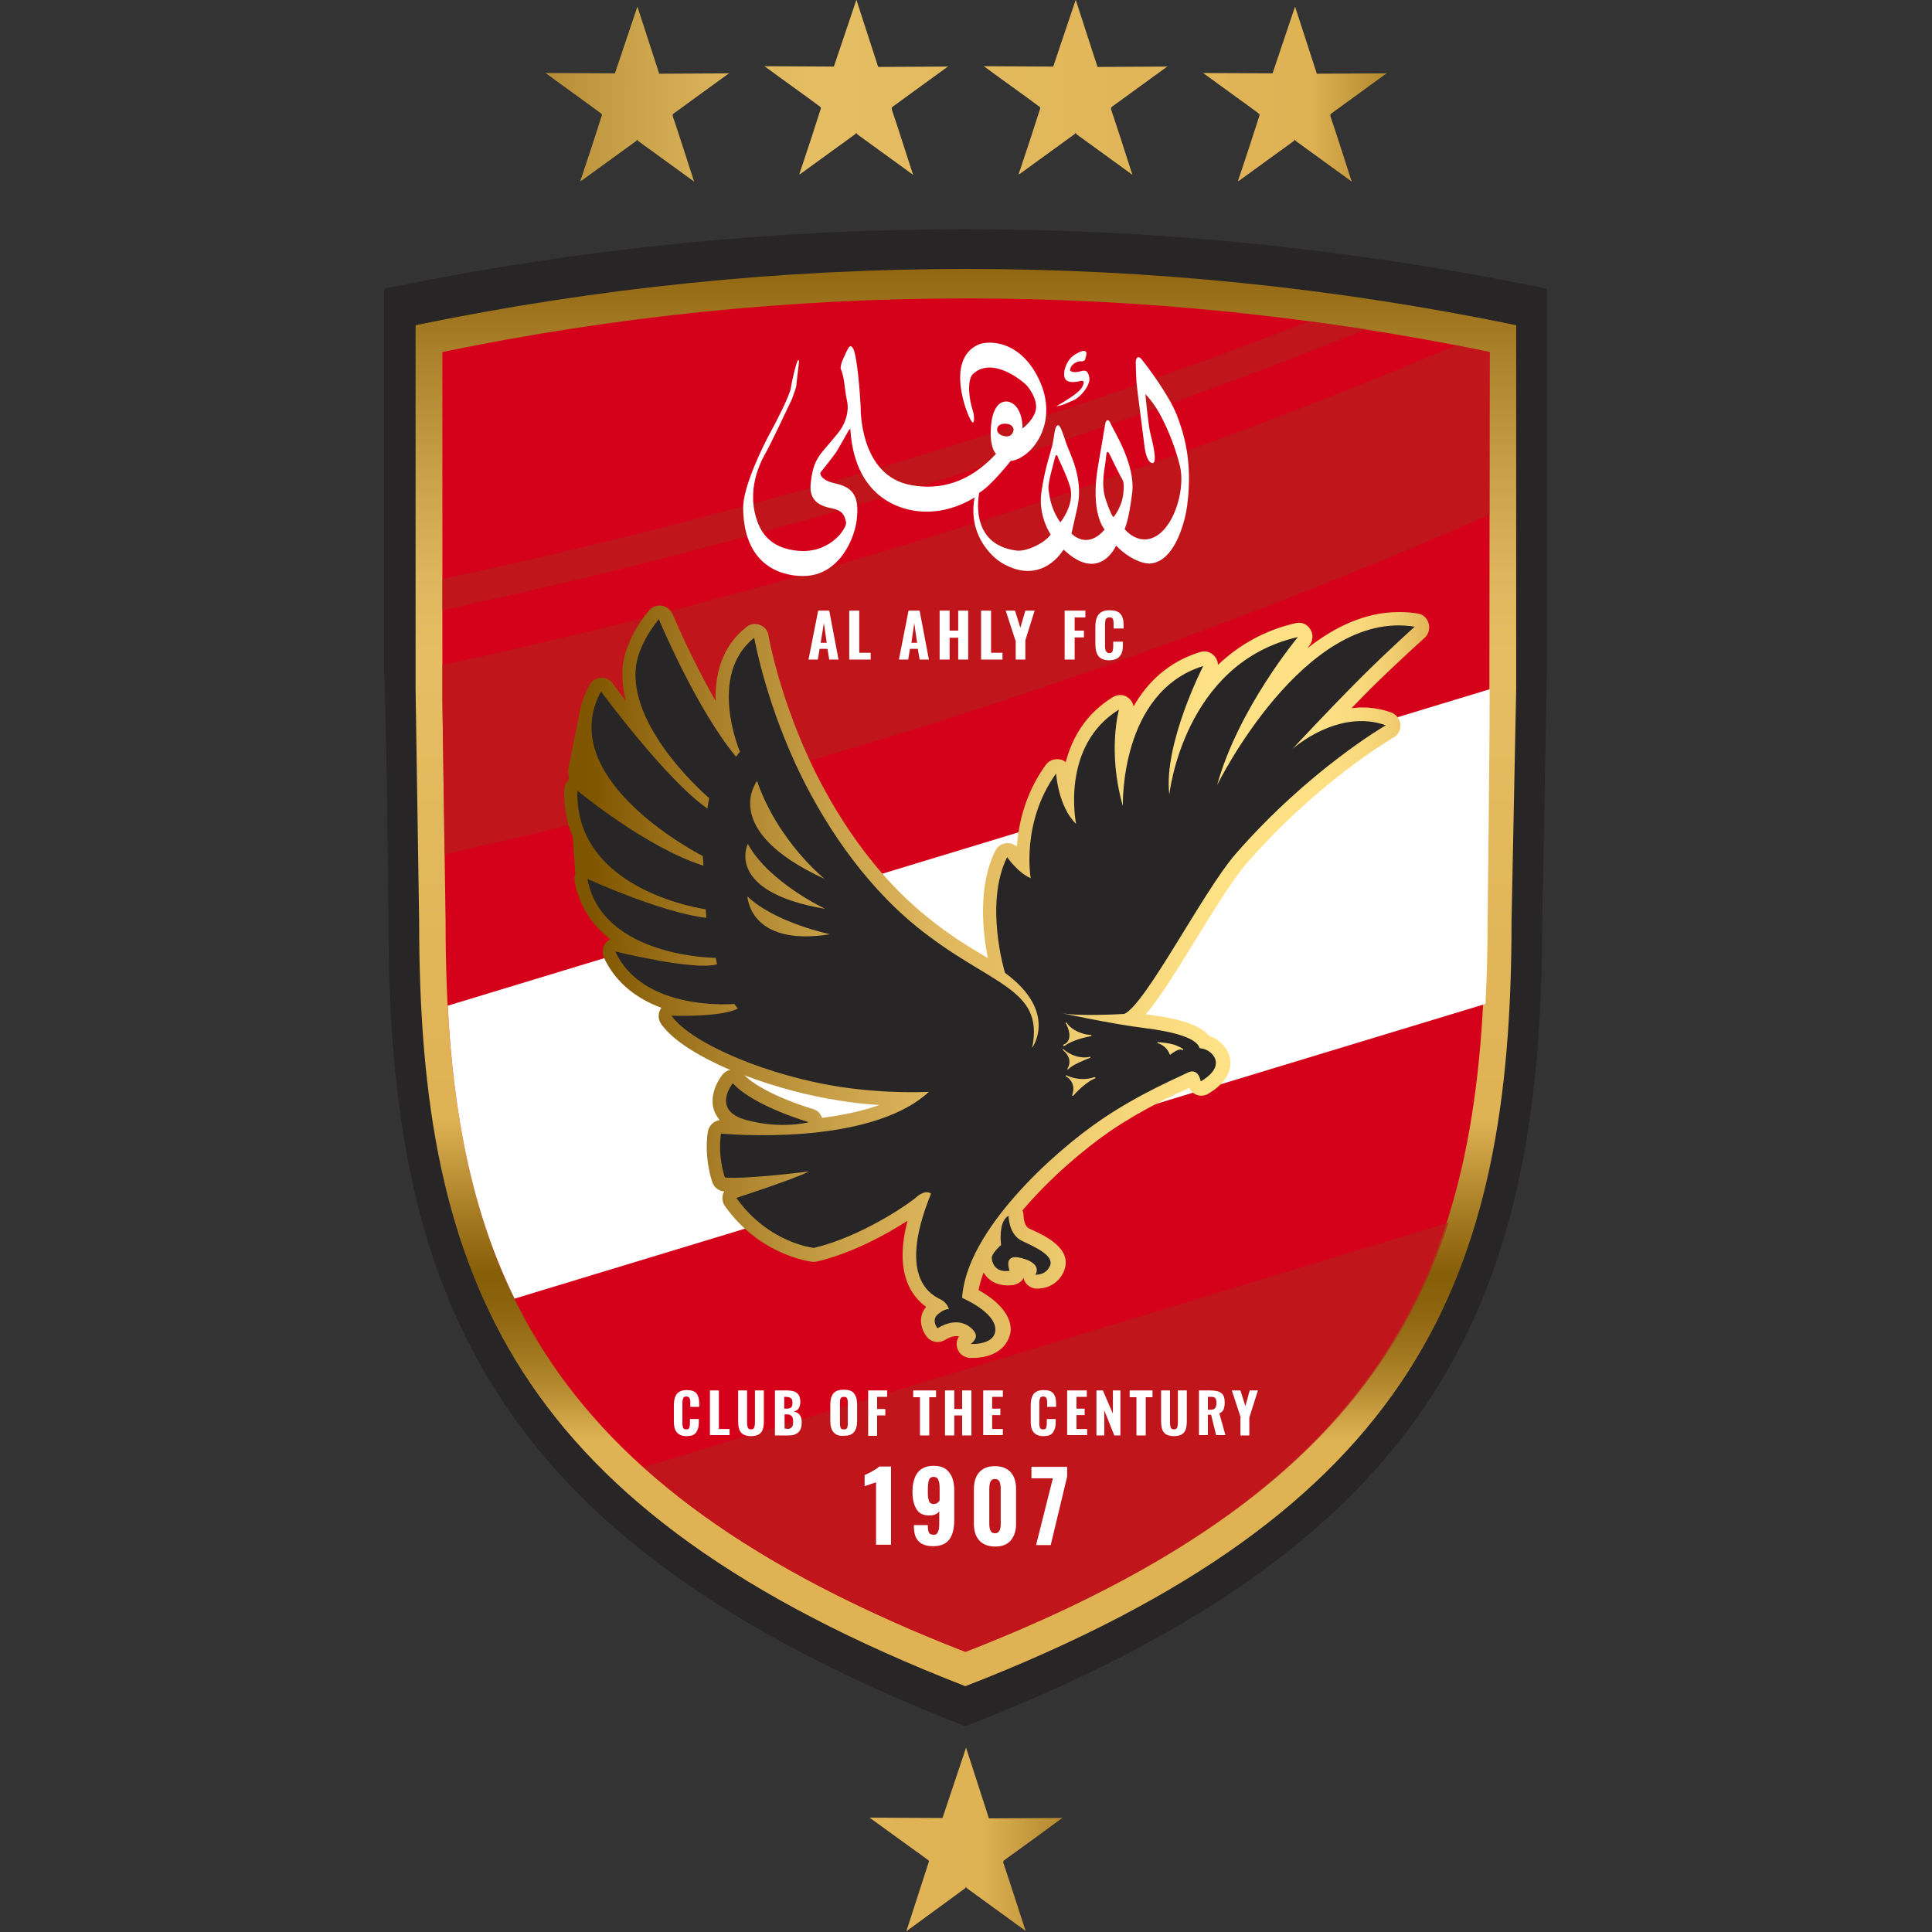
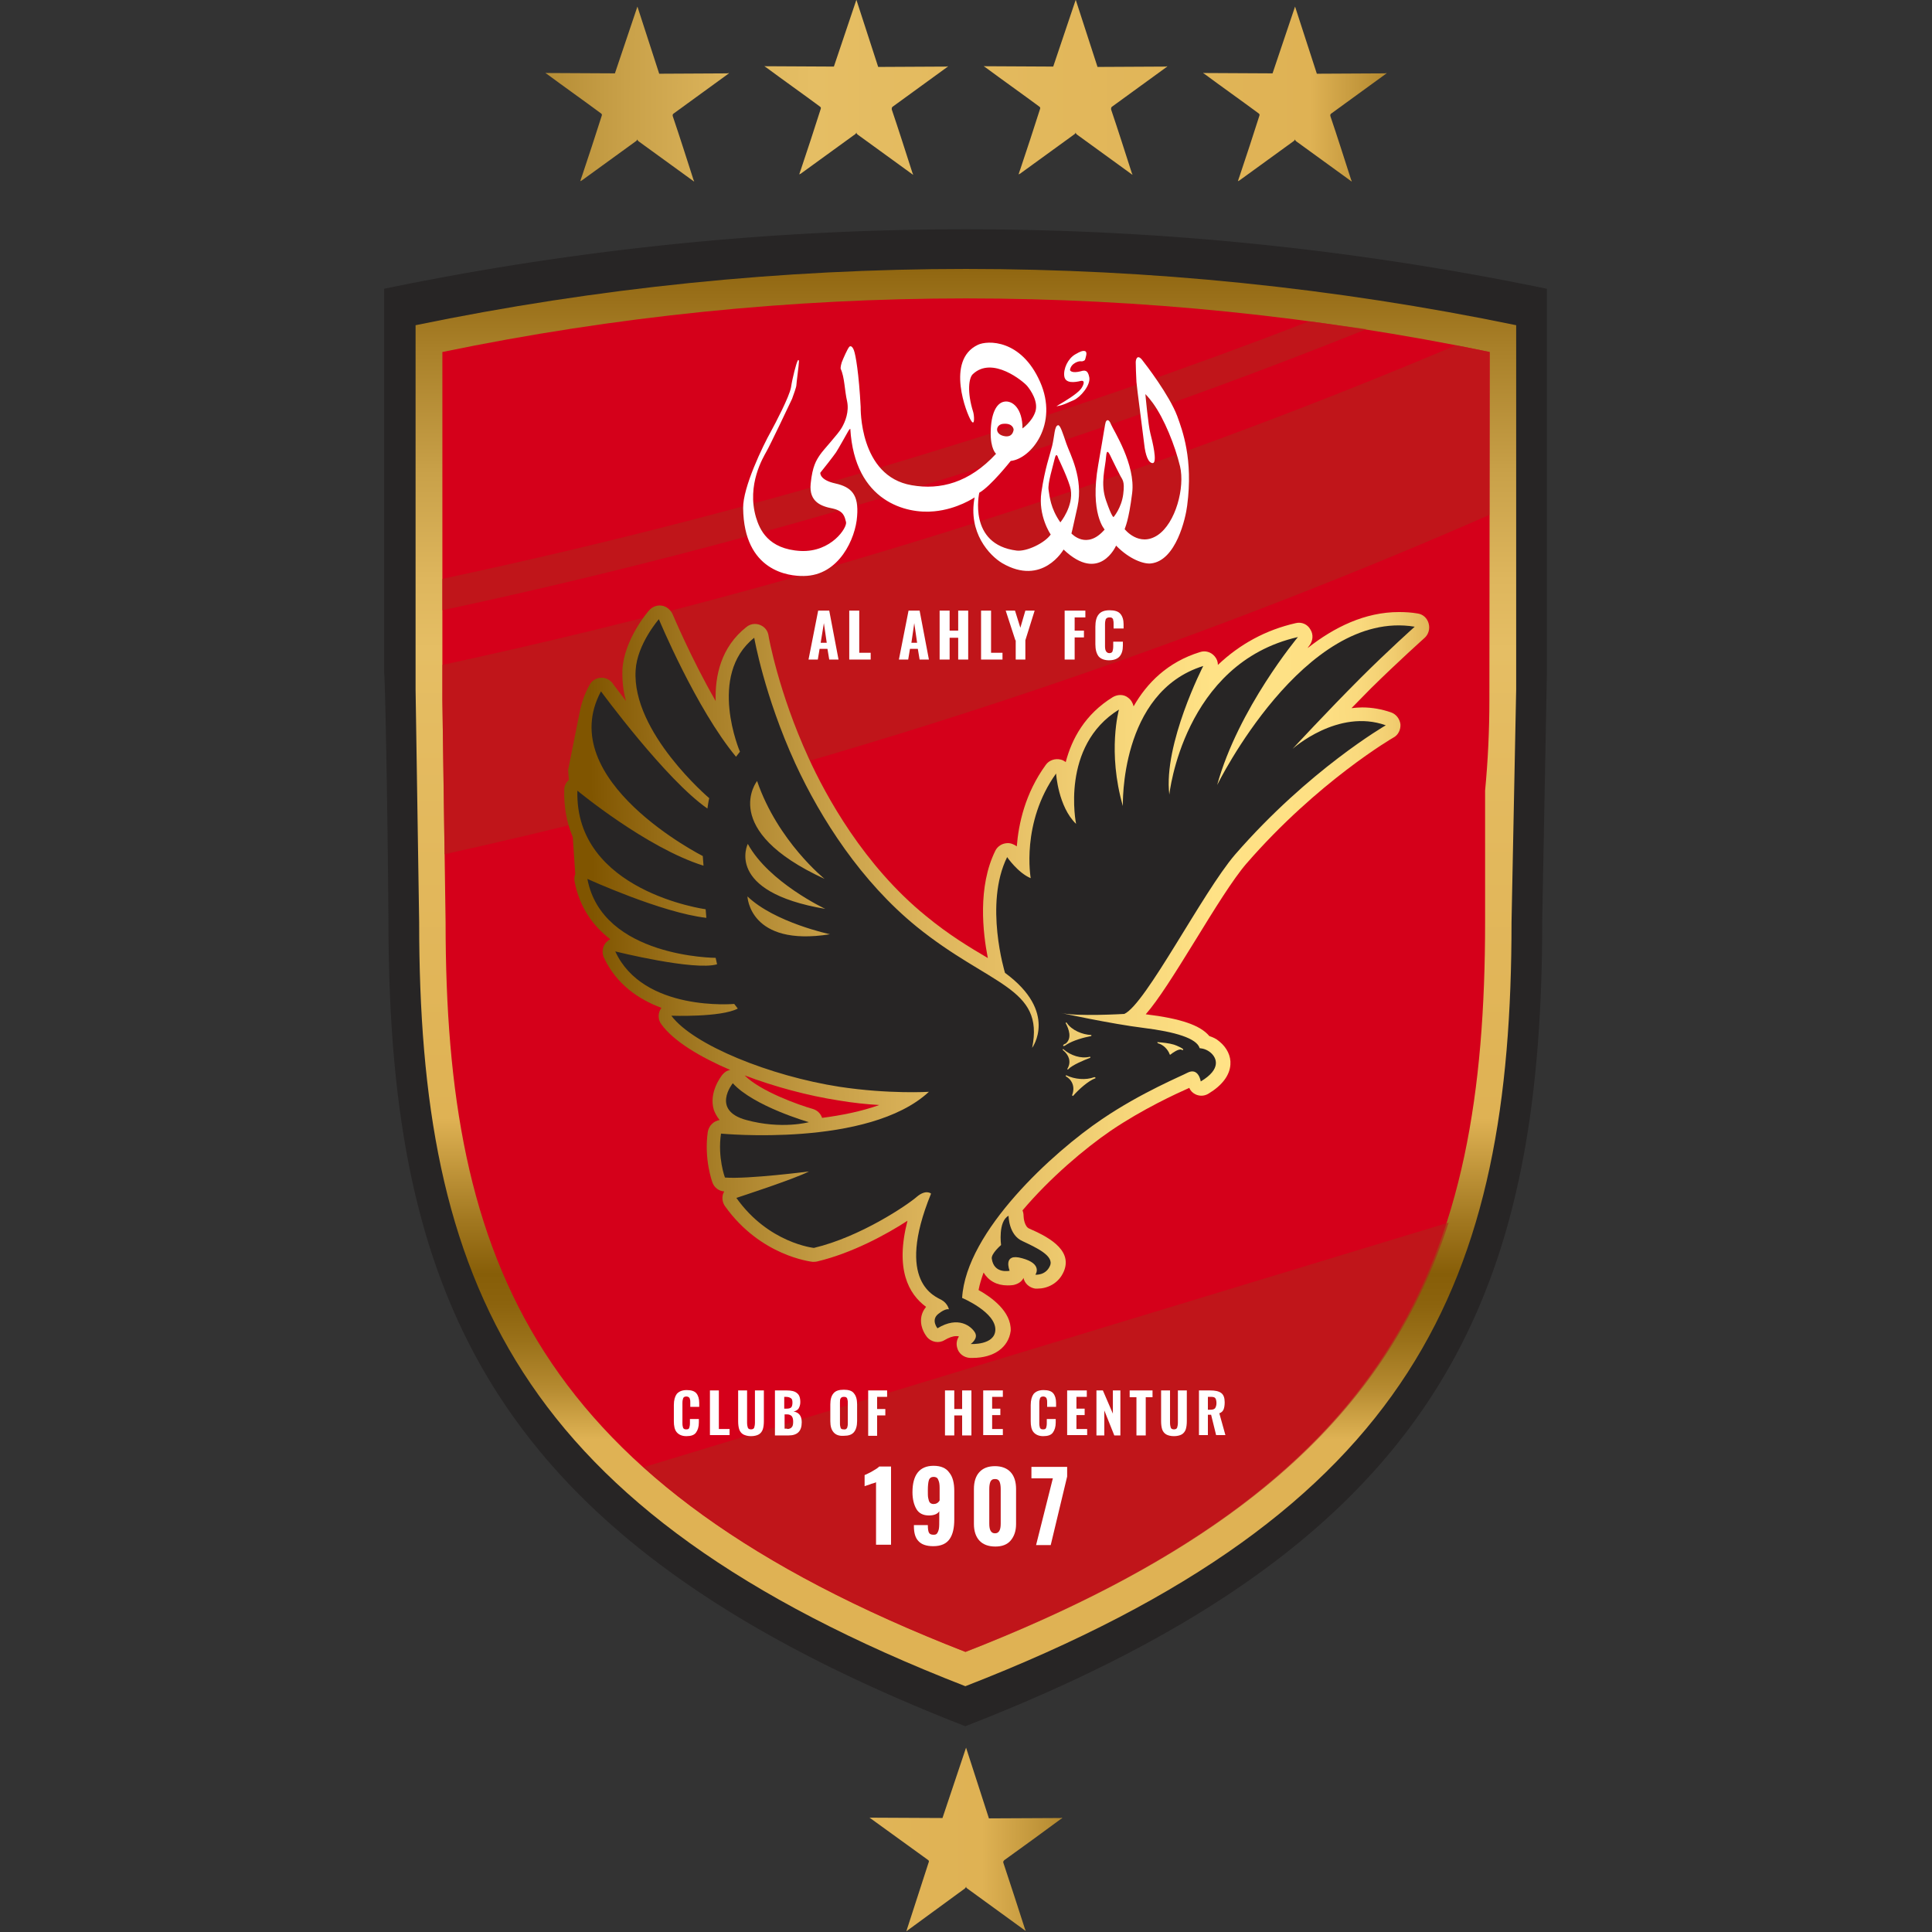
<svg xmlns="http://www.w3.org/2000/svg" xmlns:xlink="http://www.w3.org/1999/xlink" version="1.1" id="Layer_1" x="0" y="0" xml:space="preserve" width="768" height="768">
  <rect width="100%" height="100%" fill="#333333" stroke="none" />
  <style type="text/css" id="style1">.st3{fill:none}.st4{fill:#fff}.st5{opacity:.63;fill:#b4221a}</style>
  <g id="g152" transform="translate(-325.551 -326.688) scale(1.42)">
    <g id="g2">
      <g id="g1">
        <defs id="defs1">
          <path id="SVGID_1_" d="M353.1 426v-97.4c96.7-20 196.5-20 293.2 0V426c0 8.5-.6 62.2-.6 62.2 0 95.6-26 157.5-146.2 204.3C379.4 645.6 354 583.7 354 488.2z" />
        </defs>
        <clipPath id="SVGID_00000091725120762653978660000013435390279600454844_">
          <use xlink:href="#SVGID_1_" style="overflow:visible" id="use1" />
        </clipPath>
      </g>
    </g>
    <path d="M338 487.3c0 105.7 28.2 174.1 161.5 226C632.9 661.5 661 593 661 487.3l1.3-68.8V310.9a803.747 803.747 0 0 0-325.5 0v107.7c.2 0 .9 30.9 1.2 68.7z" id="path2" style="fill-rule:evenodd;clip-rule:evenodd;fill:#272525" />
    <linearGradient id="SVGID_00000096780696788255229000000018307738596750243202_" gradientUnits="userSpaceOnUse" x1="499.683" y1="223.68" x2="499.683" y2="692.067">
      <stop offset=".142" style="stop-color:#805500" id="stop2" />
      <stop offset=".22" style="stop-color:#a87f28" id="stop3" />
      <stop offset=".297" style="stop-color:#c9a149" id="stop4" />
      <stop offset=".36" style="stop-color:#deb65d" id="stop5" />
      <stop offset=".402" style="stop-color:#e5be64" id="stop6" />
      <stop offset=".454" style="stop-color:#e4bb60" id="stop7" />
      <stop offset=".682" style="stop-color:#dfb254" id="stop8" />
      <stop offset=".743" style="stop-color:#a27820" id="stop9" />
      <stop offset=".775" style="stop-color:#875e08" id="stop10" />
      <stop offset=".793" style="stop-color:#8c630d" id="stop11" />
      <stop offset=".816" style="stop-color:#9b721a" id="stop12" />
      <stop offset=".842" style="stop-color:#b4892f" id="stop13" />
      <stop offset=".868" style="stop-color:#d7ab4d" id="stop14" />
      <stop offset=".874" style="stop-color:#dfb254" id="stop15" />
      <stop offset="1" style="stop-color:#dfb254" id="stop16" />
    </linearGradient>
    <path style="clip-rule:evenodd;fill:url(#SVGID_00000096780696788255229000000018307738596750243202_);fill-rule:evenodd" d="M346.6 488.2c0 100.1 26.7 164.8 152.9 213.9C625.8 653 652.4 588.3 652.4 488.2l1.3-65.1v-102c-101.6-21-206.4-21-308.1 0v102z" id="path16" />
    <path d="M646.3 328.6c-96.7-20-196.5-20-293.2 0V426l.9 62.2c0 95.6 25.4 157.5 145.5 204.3C619.6 645.6 645 583.7 645 488.2v-36.8c.8-8.4 1.2-16.8 1.2-25.4z" id="path17" style="fill:#d5001a" />
    <g id="g25">
      <path class="st3" d="M611.8 322.3C544 349.4 456.1 379 353.1 401v15.2c116.5-25.1 213.6-59.7 283.8-89.5-8.4-1.6-16.7-3.1-25.1-4.4z" id="path18" />
      <path class="st3" d="M353.1 328.6v63.5c95-20.2 177.2-46.9 242.7-72.1-80.7-10.8-162.7-8-242.7 8.6z" id="path19" />
-       <path class="st3" d="M646.3 374.2c-69.6 30.6-170 68-292.5 95l.3 19c0 8.1.2 15.9.6 23.5L646.3 423z" id="path20" />
      <path class="st3" d="m645.1 511.1-271.8 82.5c8.4 17.2 20.1 32.8 36 47.2l225.4-68.5c6.2-18.6 9.3-38.9 10.4-61.2z" id="path21" />
-       <path class="st4" d="M645.7 488.2s.6-53.6.6-62.2v-3l-291.7 88.6c1.6 30.9 6.9 57.9 18.7 82l271.8-82.5c.4-7.4.6-15.1.6-22.9z" id="path22" />
      <path class="st5" d="m634.8 572.3-225.4 68.5c21.5 19.3 50.7 36.3 90.2 51.7 80.5-31.4 118.7-69.6 135.2-120.2z" id="path23" />
      <path class="st5" d="M646.3 328.6c-3.1-.6-6.2-1.3-9.4-1.9-70.2 29.7-167.3 64.4-283.8 89.5v9.8l.6 43.2c122.5-27.1 222.9-64.5 292.5-95v-45.6z" id="path24" />
      <path class="st5" d="M595.8 320c-65.5 25.3-147.7 51.9-242.7 72.1v8.8c103-22 190.9-51.5 258.7-78.7-5.4-.7-10.7-1.5-16-2.2z" id="path25" />
    </g>
    <g id="g36">
      <g id="g26">
        <path class="st4" d="M534.2 335.7c-.4-2.2-1.4-2-2.4-1.7-2.4.6-3-.1-3-.4.3-1.9 2.5-2.5 3-2.4.7.1 1.1-.3 1.1-.3s.1.1.4-1.2c.3-1.2-.2-1.4-.6-1.4-.4 0-.8 0-2.5 1-2 1.2-3.3 4-3 6.1.3 2.1 3 1.7 4.6 1.3 1.6-.3.5 1.7 0 2.3-1.1 1.4-4.8 3.6-5.5 4-.7.4-1.3.8-1.3.8 2-.3 3.3-1.1 4.8-1.7 1.9-.8 4.8-4.2 4.4-6.4zm9.5 32.7c-.5 3.9-2.7 6.4-2.7 6.4s-.4.3-2.1-4.6c-1.7-4.8-.2-9.2 0-12.3.2-2.5.8-1.1 1.7.8.7 1.5 1.7 3.4 2.1 4.2.7 1.5 1.5 1.6 1 5.5zm-17.6 7.9c-2.8-4-3-7.3-3.3-9.1-.3-1.8 1.2-6.5 1.7-8.7.5-2.2 1-.2 1-.2s3.1 6.4 3.5 8.8c.8 4.7-2.9 9.2-2.9 9.2zm-15.9-27.6c2.6-.2 2.9 1.5 2.8 1.8-.1.3-.3 1.9-2.3 1.7-3.2-.4-2.8-3.4-.5-3.5zm48.6-2.2c-2.2-5.8-8.7-14.3-9.9-15.8-1.3-1.5-1.7 0-1.7.8s.1 3.9.2 5.5c.1 1.5 1.9 14.9 2.2 17.6.3 2.7 1.1 5.2 2.4 5.1 1.3-.2-.1-6-.7-8.3-.6-2.2-1.4-11-1.4-11s.7.6 2.1 2.5c3.2 4.4 6.2 11.9 7.6 17.7 1.4 5.9-1.2 15.9-6.3 19.3-5.2 3.4-9.2-1.7-9.2-1.7.1-.5 1.1-2.1 2.1-10.1s-5.2-17.5-5.9-19.2c-.7-1.8-1.3-1.2-1.5-.7-.2.5-.4 2.3-2.1 12-2.4 13.6 1.8 18.1 1.8 18.1-5 5.8-9.2 1.2-9.3 1.1 0 0 .2-.6 1.7-7.5 1.7-8-2.1-14.7-3.1-17.6-1-2.9-1.7-5.2-2.3-5.2-1.1.1-1 3-1.7 5.8s-2 6.2-3 12.9 2.6 11.9 2.6 11.9c-1.7 2.4-6.7 4.8-9.5 4.5-13.8-1.7-10.5-16.2-10.5-16.2 3.2-1.8 8.8-8.9 8.8-8.9 5.7-.6 13.5-10.3 8.2-22.2-5.3-11.9-14.7-11.6-17.4-10.3-9.1 4.3-3.1 19.4-1.9 21.2 1.1 1.8.9-1.4.6-2.4-1.8-5.7-1.2-9.6-.1-10.6 5.5-5.2 14.2 2.1 15.2 3.3 1 1.2 3.2 4.4 2.3 7.2-.9 2.8-3.6 4.7-3.6 4.7 0-5.6-2.8-7.9-5.1-7.5-2.3.4-3.7 3.5-3.8 8.4-.1 4.9 1.5 6.2 1.5 6.2-7.5 8.1-15.6 10.2-23.6 8.8-14.8-2.5-14.3-21.9-14.3-21.9-.5-9.4-1.4-14.6-1.9-15.9-.5-1.3-1.1-1.3-1.4-.8-.4.5-1.5 2.9-2 4.2-.4 1.3-.3 1.8-.3 1.8 1.1 2.3 1.1 6.1 1.8 9.1.6 2.9-.5 5.7-1.5 7.4-1 1.8-5.1 6.1-6.1 7.6s-2.1 3.1-2.6 8.1c-.5 5.1 3 6.3 6.1 6.9 3.2.7 3.4 2.3 3.8 3.8.4 1.5-4.1 8.5-12.7 8.1-9.2-.5-11.5-6.1-12.5-9.4-2.7-9.2 2.1-16.9 2.9-18.4.9-1.5 6.7-13.7 7.2-14.8.4-1.1 1.2-3.3 1.2-3.8s.7-5.7.7-6.4c.1-.7-.2-.9-.4-.3-.3.5-1.4 4.6-1.8 7.3-.5 2.7-4.4 10.1-5.6 12.3-2.3 4.1-7.9 15.7-7.8 21.5.2 17.7 12.8 19.1 17 19 9.9-.1 14.5-10.6 14.9-16.7.5-6.1-1.6-8.2-6.1-9.2s-4.2-3-4.2-3c.6-.7 3.8-4.8 4.4-5.7.6-.9 3-5.2 3.4-5.9.4-.7.6-.7.6-.7 1.2 20.5 15.8 23.9 23.5 23.1 6.5-.6 11.3-3.9 11.3-3.9-1.9 9.9 4.2 16.3 7.7 18.4 11.3 6.6 17.2-3.8 17.2-3.8 10.1 9.6 14.7-1.1 14.7-1.1 3.8 3.9 7.8 5.2 9.7 5 7.1-.7 9.8-12.8 10.2-16.2 1.7-13-1.3-21-2.8-25.1z" id="path26" />
      </g>
      <g id="g35">
        <g id="g34">
          <path class="st4" d="M458.3 401h3.1l2.6 13.7h-2.6l-.5-3h-2.2l-.5 3h-2.6zm2.4 9-.8-5.5-.9 5.5z" id="path27" />
          <path class="st4" d="M467 401h2.8v11.8h3.2v1.9h-6z" id="path28" />
          <path class="st4" d="M483.6 401h3.1l2.6 13.7h-2.6l-.5-3H484l-.5 3h-2.6zm2.4 9-.8-5.5-.8 5.5z" id="path29" />
          <path class="st4" d="M492.3 401h2.8v5.6h2.4V401h2.8v13.7h-2.8v-6.1h-2.4v6.1h-2.8z" id="path30" />
          <path class="st4" d="M503.9 401h2.8v11.8h3.2v1.9h-6z" id="path31" />
          <path class="st4" d="m513.5 409.3-2.7-8.3h2.6l1.5 4.8 1.4-4.8h2.6l-2.6 8.3v5.4h-2.7v-5.4z" id="path32" />
          <path class="st4" d="M527.3 401h5.8v1.9h-3v3.7h2.6v1.9h-2.6v6.2h-2.8z" id="path33" />
          <path class="st4" d="M536.8 413.8c-.6-.8-.9-1.9-.9-3.4v-4.9c0-1.5.3-2.7.9-3.4.6-.8 1.6-1.2 3.1-1.2 1.4 0 2.4.3 3 1 .6.7.9 1.7.9 2.9v1.2H541v-1.3c0-.4 0-.7-.1-1 0-.2-.1-.5-.3-.6-.2-.2-.4-.2-.8-.2-.5 0-.8.2-1 .5-.1.3-.2.8-.2 1.4v6.2c0 .6.1 1.1.3 1.4.2.3.5.5.9.5.5 0 .8-.2.9-.5.1-.3.2-.8.2-1.4v-1.3h2.7v1.1c0 1.3-.3 2.3-.9 3-.6.7-1.6 1.1-3 1.1-1.3 0-2.3-.4-2.9-1.1z" id="path34" />
        </g>
      </g>
    </g>
    <g id="g52">
      <g id="g51">
        <path class="st4" d="M418.7 631c-.6-.7-.8-1.8-.8-3.1v-4.5c0-1.4.3-2.4.8-3.1.6-.7 1.5-1.1 2.8-1.1 1.3 0 2.2.3 2.7.9.5.6.8 1.5.8 2.7v1.1h-2.5v-1.2c0-.4 0-.7-.1-.9 0-.2-.1-.4-.3-.6-.2-.1-.4-.2-.7-.2-.5 0-.8.2-.9.5-.1.3-.2.7-.2 1.3v5.7c0 .6.1 1 .2 1.3.2.3.4.4.9.4.4 0 .7-.1.8-.4.1-.3.2-.7.2-1.3v-1.2h2.5v1c0 1.2-.3 2.1-.8 2.8-.5.7-1.4 1-2.7 1-1.2 0-2.1-.4-2.7-1.1z" id="path36" />
        <path class="st4" d="M428 619.3h2.5v10.8h3v1.7H428z" id="path37" />
        <path class="st4" d="M437.3 631.6c-.5-.3-.9-.8-1.1-1.4-.2-.6-.3-1.4-.3-2.3v-8.6h2.5v9c0 .6.1 1.1.2 1.4.1.3.4.5.9.5s.8-.2.9-.5c.1-.3.2-.8.2-1.4v-9h2.5v8.6c0 .9-.1 1.7-.3 2.3-.2.6-.6 1.1-1.1 1.4-.5.3-1.3.5-2.2.5-.9 0-1.6-.2-2.2-.5z" id="path38" />
        <path class="st4" d="M446.3 619.3h3.2c1.2 0 2.2.2 2.8.7.7.5 1 1.3 1 2.6 0 .7-.2 1.3-.5 1.8-.3.4-.8.7-1.4.8.7.1 1.3.4 1.7.9.4.5.6 1.2.6 2.1 0 2.5-1.2 3.7-3.7 3.7h-3.8v-12.6zm3.2 5.1c.6 0 1-.1 1.3-.4.2-.3.3-.7.3-1.3 0-.6-.1-1-.4-1.2-.3-.2-.7-.4-1.4-.4h-.5v3.3zm.1 5.7c.6 0 1.1-.2 1.3-.5.3-.3.4-.8.4-1.5s-.1-1.2-.4-1.6c-.3-.3-.7-.5-1.3-.5h-.7v4h.7z" id="path39" />
        <path class="st4" d="M462.6 631c-.6-.7-.9-1.7-.9-3.1v-4.7c0-1.4.3-2.4.9-3.1.6-.7 1.5-1 2.9-1 1.3 0 2.3.3 2.8 1 .6.7.9 1.7.9 3.1v4.7c0 1.3-.3 2.4-.9 3.1-.6.7-1.5 1-2.8 1-1.4.1-2.3-.3-2.9-1zm3.8-1.2c.1-.3.2-.7.2-1.2v-5.9c0-.5-.1-.9-.2-1.2-.2-.3-.4-.4-.9-.4-.4 0-.7.1-.9.4-.2.3-.2.7-.2 1.2v5.9c0 .5.1.9.2 1.2.1.3.4.4.9.4.4.1.7-.1.9-.4z" id="path40" />
        <path class="st4" d="M472.3 619.3h5.3v1.8h-2.8v3.4h2.3v1.8h-2.3v5.7h-2.5z" id="path41" />
-         <path class="st4" d="M486.8 621.2h-1.9v-1.9h6.4v1.9h-1.9v10.7h-2.6z" id="path42" />
        <path class="st4" d="M493.8 619.3h2.6v5.2h2.2v-5.2h2.6v12.6h-2.6v-5.6h-2.2v5.6h-2.6z" id="path43" />
        <path class="st4" d="M504.5 619.3h5.5v1.8h-3v3.3h2.3v1.8H507v3.9h3v1.7h-5.5z" id="path44" />
        <path class="st4" d="M518.6 631c-.6-.7-.8-1.8-.8-3.1v-4.5c0-1.4.3-2.4.8-3.1.6-.7 1.5-1.1 2.8-1.1 1.3 0 2.2.3 2.7.9.5.6.8 1.5.8 2.7v1.1h-2.5v-1.2c0-.4 0-.7-.1-.9 0-.2-.1-.4-.3-.6-.2-.1-.4-.2-.7-.2-.5 0-.8.2-.9.5-.1.3-.2.7-.2 1.3v5.7c0 .6.1 1 .2 1.3.2.3.4.4.9.4.4 0 .7-.1.8-.4.1-.3.2-.7.2-1.3v-1.2h2.5v1c0 1.2-.3 2.1-.8 2.8-.5.7-1.4 1-2.7 1-1.2 0-2.1-.4-2.7-1.1z" id="path45" />
        <path class="st4" d="M528 619.3h5.5v1.8h-2.9v3.3h2.3v1.8h-2.3v3.9h3v1.7H528z" id="path46" />
        <path class="st4" d="M536.2 619.3h1.8l2.8 6.5v-6.5h2.1v12.6h-1.7l-2.8-7v7h-2.2z" id="path47" />
        <path class="st4" d="M547.4 621.2h-1.9v-1.9h6.4v1.9H550v10.7h-2.6z" id="path48" />
        <path class="st4" d="M555.7 631.6c-.5-.3-.9-.8-1.1-1.4-.2-.6-.3-1.4-.3-2.3v-8.6h2.5v9c0 .6.1 1.1.2 1.4.1.3.4.5.9.5s.8-.2.9-.5c.1-.3.2-.8.2-1.4v-9h2.5v8.6c0 .9-.1 1.7-.3 2.3-.2.6-.6 1.1-1.1 1.4-.5.3-1.3.5-2.2.5-.9 0-1.7-.2-2.2-.5z" id="path49" />
        <path class="st4" d="M564.7 619.3h3.3c1.4 0 2.4.2 3.1.7.7.5 1 1.4 1 2.6 0 .8-.1 1.5-.3 2-.2.5-.6.9-1.2 1.1l1.7 6.1h-2.6l-1.4-5.7h-.9v5.7h-2.5v-12.5zm3.4 5.4c.6 0 1-.1 1.3-.4.2-.3.4-.8.4-1.4 0-.6-.1-1.1-.3-1.4-.2-.3-.6-.4-1.2-.4h-.9v3.6z" id="path50" />
-         <path class="st4" d="m576.6 626.9-2.5-7.6h2.4l1.4 4.4 1.2-4.4h2.3l-2.4 7.6v5h-2.5v-5z" id="path51" />
      </g>
    </g>
    <g id="g56">
      <g id="g55">
        <path class="st4" d="M474.5 645c-.2.1-.4.2-.8.3-.4.1-.7.2-.9.3-.8.3-1.3.4-1.5.5V643c.6-.3 1.4-.6 2.2-1.1.9-.5 1.5-.9 1.9-1.3h3.3v21.9h-4.2z" id="path52" />
        <path class="st4" d="M486.4 661.5c-.9-.9-1.3-2.3-1.3-4.2v-.3h3.9c0 1 .1 1.7.3 2.1.2.4.6.6 1.3.6.5 0 .8-.1 1-.4.2-.3.4-.7.5-1.3.1-.6.1-1.5.1-2.7v-2.2c-.2.4-.6.7-1.1.9-.5.2-1.1.3-1.8.3-1.6 0-2.8-.6-3.5-1.8-.7-1.2-1.1-2.8-1.1-4.7 0-4.9 2-7.4 5.9-7.4 2 0 3.5.6 4.4 1.9 1 1.2 1.4 3 1.4 5.1v8c0 2.4-.4 4.2-1.3 5.5-.9 1.3-2.4 2-4.6 2-1.9 0-3.3-.5-4.1-1.4zm5.9-11.4v-3.5c0-1-.1-1.7-.4-2.3-.2-.6-.7-.8-1.3-.8-.6 0-1.1.3-1.3.9-.2.6-.3 1.6-.3 2.9 0 .9 0 1.7.1 2.1.1.5.2.9.4 1.2.2.3.6.5 1.1.5.7 0 1.3-.3 1.7-1z" id="path53" />
        <path class="st4" d="M503.4 661.3c-1-1.1-1.5-2.7-1.5-4.6v-9.8c0-2 .5-3.6 1.5-4.7s2.4-1.7 4.4-1.7c1.9 0 3.4.6 4.4 1.7 1 1.1 1.5 2.7 1.5 4.7v9.8c0 1.9-.5 3.4-1.5 4.6-1 1.2-2.5 1.7-4.3 1.7-2 0-3.5-.6-4.5-1.7zm6-4.7v-9.7c0-.8-.1-1.5-.3-2-.2-.5-.6-.8-1.3-.8-.7 0-1.1.3-1.3.8-.2.5-.3 1.2-.3 2v9.7c0 1.8.5 2.7 1.6 2.7s1.6-.9 1.6-2.7z" id="path54" />
        <path class="st4" d="M524 643.9h-6v-3.2h10v2.7l-4.6 19.2h-4.1z" id="path55" />
      </g>
    </g>
    <g id="g76">
      <linearGradient id="SVGID_00000006686363228807616580000015817884527271351455_" gradientUnits="userSpaceOnUse" x1="333.34" y1="506.59" x2="770.551" y2="500.388">
        <stop offset=".142" style="stop-color:#805500" id="stop56" />
        <stop offset=".22" style="stop-color:#a87f28" id="stop57" />
        <stop offset=".297" style="stop-color:#c9a149" id="stop58" />
        <stop offset=".36" style="stop-color:#deb65d" id="stop59" />
        <stop offset=".402" style="stop-color:#e5be64" id="stop60" />
        <stop offset=".482" style="stop-color:#f6d67a" id="stop61" />
        <stop offset=".541" style="stop-color:#ffe286" id="stop62" />
        <stop offset=".608" style="stop-color:#fee084" id="stop63" />
        <stop offset=".636" style="stop-color:#f9d97d" id="stop64" />
        <stop offset=".657" style="stop-color:#f1cd70" id="stop65" />
        <stop offset=".674" style="stop-color:#e6bc5f" id="stop66" />
        <stop offset=".682" style="stop-color:#dfb254" id="stop67" />
        <stop offset=".743" style="stop-color:#a27820" id="stop68" />
        <stop offset=".775" style="stop-color:#875e08" id="stop69" />
        <stop offset=".793" style="stop-color:#8c630d" id="stop70" />
        <stop offset=".816" style="stop-color:#9b721a" id="stop71" />
        <stop offset=".842" style="stop-color:#b4892f" id="stop72" />
        <stop offset=".868" style="stop-color:#d7ab4d" id="stop73" />
        <stop offset=".874" style="stop-color:#dfb254" id="stop74" />
        <stop offset="1" style="stop-color:#dfb254" id="stop75" />
      </linearGradient>
      <path style="fill:url(#SVGID_00000006686363228807616580000015817884527271351455_)" d="M437.7 531.1c4.5 4.5 15.2 8.3 19.1 9.4 1.3.4 2.2 1.3 2.6 2.5 5.4-.7 11-1.8 16-3.6-3.5-.2-7.4-.6-11.5-1.3-8.4-1.3-17.8-3.8-26.2-7m63.8 79.1h-.7c-1.7-.1-3.2-1.2-3.6-2.9-.3-1.1-.1-2.2.5-3.1-.2-.1-.5-.1-.8-.1-.9 0-2 .4-3.2 1.1-1.6 1-3.7.6-4.9-.8-.3-.4-1.9-2.4-1.7-5.1.1-1.3.6-2.4 1.4-3.4-4.9-3.6-8.7-10.5-5.2-24.1-6 3.9-15.6 9.1-25.3 11.4-.4.1-.9.1-1.3.1-.6-.1-14.6-1.7-24.5-15.6-.7-1-.9-2.3-.5-3.5l.3-.6c-1.5-.1-2.8-1.1-3.3-2.5-.1-.3-2.4-6.6-1.3-14.2.3-1.7 1.6-3 3.3-3.3-.8-1-1.3-2-1.6-2.8-1.5-4.9 2-9.4 2.4-9.9.6-.7 1.3-1.2 2.2-1.3-8.6-3.7-15.9-8.1-19.3-12.8-.9-1.2-1-2.8-.3-4.1.1-.2.2-.3.3-.5-6.4-2.4-12.6-6.6-16.1-14.1-.6-1.4-.4-2.9.5-4.1.4-.4.8-.8 1.3-1-4.8-3.7-8.6-8.9-10-16.2-.1-.7-.1-1.4.2-2l-.7-10.4c-1.7-4-2.5-8.5-2.4-13.2 0-1.1.5-2.1 1.3-2.8l-.2-2.8 3.2-16c.5-2.7 1.4-5.3 2.8-7.8.6-1.2 1.8-1.9 3.1-2 1.3-.1 2.6.5 3.4 1.6 0 .1 1.5 2 3.7 4.9-.8-2.9-1.1-5.8-1-8.8.5-8.5 7.2-16.3 7.5-16.6.9-1 2.2-1.5 3.5-1.3 1.3.2 2.4 1.1 3 2.3.1.2 5.3 12.6 12.1 24.4-.2-7.1 1.5-15.1 8.6-20.7 1.1-.9 2.5-1.1 3.8-.6 1.3.5 2.2 1.6 2.4 3 0 .2 2.8 15.9 11.2 34.2 4.8 10.5 15.4 30.1 32.9 44.3 6.3 5.2 12.1 8.7 17.2 11.7l.1.1c-1.4-7.1-2.9-20 2.1-30.1.6-1.2 1.8-2 3.2-2.1 1-.1 2 .3 2.8.9.5-6.3 2.3-14.8 8.1-22.8.9-1.3 2.6-1.9 4.2-1.5.5.1 1 .4 1.4.7 1.7-6.5 5.4-13.4 13.2-18.2 1.4-.8 3.1-.8 4.3.2.8.6 1.3 1.5 1.5 2.4 3.7-6.5 9.5-12.4 18.6-15.2 1.5-.5 3.1 0 4.1 1.2.6.7.9 1.5.9 2.4 6.1-5.8 13.4-9.8 21.8-11.7 1.6-.4 3.3.3 4.1 1.8.9 1.4.7 3.2-.3 4.5 0 0-.2.2-.5.7 7.5-5.9 16.1-10.1 25.6-10.1 1.7 0 3.5.1 5.2.4 1.5.2 2.7 1.3 3.1 2.8.4 1.4 0 3-1.1 4-.1.1-7.5 6.7-15.1 14.2-1.8 1.8-3.6 3.7-5.4 5.5 1-.1 2-.2 3-.2 2.8 0 5.5.5 8.1 1.4 1.4.5 2.4 1.8 2.6 3.3.1 1.5-.6 3-1.9 3.7-.2.1-21.2 12.3-41.2 35.3-3.8 4.4-9.1 13-14.2 21.3-6.1 9.9-10.5 16.9-14 20.9 9.9 1.2 15.3 3.1 17.8 6.1.9.3 1.9.7 2.8 1.5 2.1 1.7 3.3 4.1 3.1 6.5-.2 3-2.3 5.8-6.1 8.1-1.1.7-2.5.8-3.7.2-.8-.4-1.4-1-1.7-1.8-3.6 1.6-13 5.9-22 12-7.3 5-17 13.2-24.7 22.3.2.5.3 1 .3 1.6 0 .6.3 3 1.6 3.5 4.3 1.9 12.3 5.6 9.7 11.9-1.5 3.6-4.8 4.9-7.4 4.9h-.6c-1.4-.2-2.6-1.1-3.1-2.3-.1-.2-.2-.5-.2-.7-.5 1-1.4 1.6-2.5 1.9-.2.1-1 .2-2 .2-3 0-5.3-1.3-6.7-3.6-.6 1.7-1.1 3.3-1.4 4.9 3.6 2 9.2 6 9 11.4-.6 4.6-4.6 7.6-10.7 7.6z" id="path75" />
      <path d="M511.9 585.8s-2.1-5.1 3.5-3.5c5.9 1.6 3.7 4.6 3.7 4.6s2.9.3 4.1-2.5c1.2-2.8-3.9-5.1-7.7-6.9-3.9-1.7-3.9-7.1-3.9-7.1-3 1.6-2.1 8.2-2.1 8.2s-2.8 2.4-2.6 3.8c.6 4.4 5 3.4 5 3.4m-50.3-94.2c-22.6 3.6-23.1-10.6-23.1-10.6 7.6 7.3 23.1 10.6 23.1 10.6zm-1.3-7.1c-28.4-4.8-21.7-18.2-21.7-18.2 5.9 10.8 21.7 18.2 21.7 18.2zm-.2-8.4c-29.8-13.7-18.9-27.4-18.9-27.4 5.8 16.9 18.9 27.4 18.9 27.4zM570 449.8c5.9-21.4 22.6-41.4 22.6-41.4-32.1 7.3-36 44.1-36 44.1-1.7-14.2 9.5-36 9.5-36-23.5 7.3-22.5 39.2-22.5 39.2-4.4-15.2-1.1-27-1.1-27-16.5 10.2-12 32-12 32-5-4.8-5.6-14.1-5.6-14.1-9.9 13.8-7.1 29.3-7.1 29.3-3.6-1.5-6.6-5.9-6.6-5.9-6.5 13.1-.6 32.4-.6 32.4 15 11 7.6 21 7.6 21 3.5-17-11.8-17.3-32.3-33.9-15.5-12.6-26.8-30.1-34-45.7-8.7-19-11.5-35.2-11.5-35.2-13.2 10.5-4 31.9-4 31.9l-1.1 1.4c-11.2-13.5-21.6-38.5-21.6-38.5s-6.1 7-6.5 14.3c-1.1 17.4 20.6 35.8 20.6 35.8-.2.7-.5 2.9-.5 2.9-11.6-8-29.8-32.8-29.8-32.8-13.4 24.9 28.5 46.1 28.5 46.1l.2 2.7c-16-5-35.3-21-35.3-21-.8 28.2 35.9 33.2 35.9 33.2l.2 2.4c-12.5-1.4-33.3-10.9-33.3-10.9 4.1 22 35.9 22.1 35.9 22.1l.4 1.8c-6.4 1.9-28.5-3.6-28.5-3.6 7.8 17 33.3 14.7 33.3 14.7l1 1.3c-4.7 2.5-18.6 2-18.6 2 6.1 8.2 27.7 16.9 47.1 19.9 13.9 2.1 25 1.4 25 1.4-16.9 15.7-58.2 11.7-58.2 11.7-1 6.7 1.1 12.3 1.1 12.3 6.4.5 23.5-1.7 23.5-1.7-3.7 2-20.3 7.4-20.3 7.4 9 12.7 21.7 14 21.7 14 13.1-3.1 26.3-12.1 28.8-14.3 2.6-2.2 4-.9 4-.9-10.2 25 1.3 28.8 3 29.8s2 2.6 2 2.6-.9-.4-3 1.3c-2.1 1.7-.2 4-.2 4 5.9-3.6 9.5-.5 10.5 1.2s-1.2 3.2-1.2 3.2 6.7.4 6.9-3.9c.2-5-9.3-9-9.3-9 1.1-18.7 25.6-40.9 39.1-50 11-7.5 22.7-12.3 23.9-13 3.2-1.7 3.8 2.4 3.8 2.4 5.9-3.5 4.5-6.7 2.6-8.2-1.4-1.1-2.9-1.1-2.9-1.1-.8-2.8-6.9-4.6-15.8-5.7-8.9-1.1-23.2-4.2-23.2-4.2 4.5 1.1 17.9.3 17.9.3 6-2.7 21.9-34 31-44.6 20.7-23.8 42.2-36.2 42.2-36.2-13.4-4.8-26.1 6.6-26.1 6.6s9.7-10.5 19-19.8c7.7-7.7 15.2-14.4 15.2-14.4-31-5.1-55.3 44.3-55.3 44.3zm-16.7 72c1.4.1 3.3.3 4.6.7.3.1.5.2.8.3.2.1 1.9.8 1.8 1.1-.1.2-.4.1-.5 0-.8-.3-2.5.9-3.1 1.4h-.1c-.1 0-.1-.1-.1-.1-.5-1.4-1.8-2.7-3.3-3.1-.1 0-.1-.1-.1-.2-.1 0-.1-.1 0-.1zm-17.4 10.1c-2.1.8-4.7 3.2-6.2 4.9-.1.1-.1.1-.2 0-.1 0-.1-.1-.1-.2.5-1.3.5-2.7-.3-3.9-.3-.5-.9-1-1.4-1.3-.1 0-.1-.1-.1-.2s.1-.1.2-.1c2.3 1.1 5.4 1.4 7.8.5.1 0 .2 0 .2.1.3.1.2.2.1.2zm-8.1-9.4c-.2.2-.5.3-.7.4-.1 0-.2 0-.2-.1v-.2c.2-.2.4-.3.7-.4 1.8-1.5.9-4 0-5.7 0-.1 0-.2.1-.2s.2 0 .2.1c1.4 2.1 4.4 3.3 6.8 3.4.1 0 .1.1.1.1 0 .1 0 .1-.1.2-2.1.4-5 1.2-6.9 2.4zm-.7 1.4c1.9 1.6 4.7 2.6 7.2 2 .1 0 .2 0 .2.1s0 .2-.1.2c-1.6.6-5 2-6.1 3.2-.1.1-.1.1-.2 0-.1 0-.1-.1 0-.2 1.1-1.9.4-3.8-1.2-5.1l-.1-.1c-.1-.1-.1-.2 0-.2 0-.1.1-.1.3.1zm-71.4 20.3s-15.4-4.4-21.3-10.9c0 0-6.2 7.6 3.8 10.3 9.9 2.7 17.5.6 17.5.6z" id="path76" style="fill:#272525" />
    </g>
    <g id="g135">
      <linearGradient id="SVGID_00000034057479535000124010000006128400195045389741_" gradientUnits="userSpaceOnUse" x1="257.166" y1="256.066" x2="753.955" y2="257.063">
        <stop offset=".142" style="stop-color:#805500" id="stop76" />
        <stop offset=".22" style="stop-color:#a87f28" id="stop77" />
        <stop offset=".297" style="stop-color:#c9a149" id="stop78" />
        <stop offset=".36" style="stop-color:#deb65d" id="stop79" />
        <stop offset=".402" style="stop-color:#e5be64" id="stop80" />
        <stop offset=".454" style="stop-color:#e4bb60" id="stop81" />
        <stop offset=".682" style="stop-color:#dfb254" id="stop82" />
        <stop offset=".743" style="stop-color:#a27820" id="stop83" />
        <stop offset=".775" style="stop-color:#875e08" id="stop84" />
        <stop offset=".793" style="stop-color:#8c630d" id="stop85" />
        <stop offset=".816" style="stop-color:#9b721a" id="stop86" />
        <stop offset=".842" style="stop-color:#b4892f" id="stop87" />
        <stop offset=".868" style="stop-color:#d7ab4d" id="stop88" />
        <stop offset=".874" style="stop-color:#dfb254" id="stop89" />
        <stop offset="1" style="stop-color:#dfb254" id="stop90" />
      </linearGradient>
      <path style="fill:url(#SVGID_00000034057479535000124010000006128400195045389741_)" d="M417.9 261.8c5-3.6 10-7.3 15-10.9.1-.1.3-.2.4-.3v-.1c-.1 0-.3.1-.4.1l-19.1.1-6.1-18.8-6.3 18.7-19.2-.1c-.1 0-.1 0-.2-.1v.1c.1.1.2.2.4.3 5 3.7 10.1 7.3 15.1 11 .3.2.3.4.2.7-1.8 5.6-3.6 11.2-5.5 16.8-.2.5-.3.9-.5 1.5.2-.1.3-.2.4-.2l15.3-11.1c.2-.2.3-.3.3-.6v-2.7 2.8c0 .3.1.4.3.6l15.3 11.1c.1.1.2.1.3.2-.1-.2-.1-.4-.2-.5-1.9-5.9-3.8-11.9-5.8-17.8-.1-.4 0-.6.3-.8z" id="path90" />
      <linearGradient id="SVGID_00000057847260950305877120000009580273003237294494_" gradientUnits="userSpaceOnUse" x1="257.166" y1="254.094" x2="753.955" y2="255.092">
        <stop offset=".142" style="stop-color:#805500" id="stop91" />
        <stop offset=".22" style="stop-color:#a87f28" id="stop92" />
        <stop offset=".297" style="stop-color:#c9a149" id="stop93" />
        <stop offset=".36" style="stop-color:#deb65d" id="stop94" />
        <stop offset=".402" style="stop-color:#e5be64" id="stop95" />
        <stop offset=".454" style="stop-color:#e4bb60" id="stop96" />
        <stop offset=".682" style="stop-color:#dfb254" id="stop97" />
        <stop offset=".743" style="stop-color:#a27820" id="stop98" />
        <stop offset=".775" style="stop-color:#875e08" id="stop99" />
        <stop offset=".793" style="stop-color:#8c630d" id="stop100" />
        <stop offset=".816" style="stop-color:#9b721a" id="stop101" />
        <stop offset=".842" style="stop-color:#b4892f" id="stop102" />
        <stop offset=".868" style="stop-color:#d7ab4d" id="stop103" />
        <stop offset=".874" style="stop-color:#dfb254" id="stop104" />
        <stop offset="1" style="stop-color:#dfb254" id="stop105" />
      </linearGradient>
      <path style="fill:url(#SVGID_00000057847260950305877120000009580273003237294494_)" d="M479.2 259.9c5-3.6 10-7.3 15-10.9.1-.1.3-.2.4-.3v-.1c-.1 0-.3.1-.4.1l-19.1.1L469 230l-6.3 18.7-19.2-.1c-.1 0-.1 0-.2-.1v.1c.1.1.2.2.4.3 5 3.7 10.1 7.3 15.1 11 .3.2.3.4.2.7-1.8 5.6-3.6 11.2-5.5 16.8-.2.5-.3.9-.5 1.5.2-.1.3-.2.4-.2l15.3-11.1c.2-.2.3-.3.3-.6v-2.7 2.8c0 .3.1.4.3.6l15.3 11.1c.1.1.2.1.3.2-.1-.2-.1-.4-.2-.5-1.9-5.9-3.8-11.9-5.8-17.8 0-.4 0-.6.3-.8z" id="path105" />
      <linearGradient id="SVGID_00000039108797386961405800000016252903183117093561_" gradientUnits="userSpaceOnUse" x1="257.166" y1="253.971" x2="753.956" y2="254.969">
        <stop offset=".142" style="stop-color:#805500" id="stop106" />
        <stop offset=".22" style="stop-color:#a87f28" id="stop107" />
        <stop offset=".297" style="stop-color:#c9a149" id="stop108" />
        <stop offset=".36" style="stop-color:#deb65d" id="stop109" />
        <stop offset=".402" style="stop-color:#e5be64" id="stop110" />
        <stop offset=".454" style="stop-color:#e4bb60" id="stop111" />
        <stop offset=".682" style="stop-color:#dfb254" id="stop112" />
        <stop offset=".743" style="stop-color:#a27820" id="stop113" />
        <stop offset=".775" style="stop-color:#875e08" id="stop114" />
        <stop offset=".793" style="stop-color:#8c630d" id="stop115" />
        <stop offset=".816" style="stop-color:#9b721a" id="stop116" />
        <stop offset=".842" style="stop-color:#b4892f" id="stop117" />
        <stop offset=".868" style="stop-color:#d7ab4d" id="stop118" />
        <stop offset=".874" style="stop-color:#dfb254" id="stop119" />
        <stop offset="1" style="stop-color:#dfb254" id="stop120" />
      </linearGradient>
      <path style="fill:url(#SVGID_00000039108797386961405800000016252903183117093561_)" d="M540.6 259.9c5-3.6 10-7.3 15-10.9.1-.1.3-.2.4-.3v-.1c-.1 0-.3.1-.4.1l-19.1.1-6.1-18.8-6.3 18.7-19.2-.1c-.1 0-.1 0-.2-.1v.1c.1.1.2.2.4.3 5 3.7 10.1 7.3 15.1 11 .3.2.3.4.2.7-1.8 5.6-3.6 11.2-5.5 16.8-.2.5-.3.9-.5 1.5.2-.1.3-.2.4-.2l15.3-11.1c.2-.2.3-.3.3-.6v-2.7 2.8c0 .3.1.4.3.6l15.3 11.1c.1.1.2.1.3.2-.1-.2-.1-.4-.2-.5-1.9-5.9-3.8-11.9-5.8-17.8 0-.4 0-.6.3-.8z" id="path120" />
      <linearGradient id="SVGID_00000110437275156312925780000007312539644922210225_" gradientUnits="userSpaceOnUse" x1="257.166" y1="255.696" x2="753.956" y2="256.694">
        <stop offset=".142" style="stop-color:#805500" id="stop121" />
        <stop offset=".22" style="stop-color:#a87f28" id="stop122" />
        <stop offset=".297" style="stop-color:#c9a149" id="stop123" />
        <stop offset=".36" style="stop-color:#deb65d" id="stop124" />
        <stop offset=".402" style="stop-color:#e5be64" id="stop125" />
        <stop offset=".454" style="stop-color:#e4bb60" id="stop126" />
        <stop offset=".682" style="stop-color:#dfb254" id="stop127" />
        <stop offset=".743" style="stop-color:#a27820" id="stop128" />
        <stop offset=".775" style="stop-color:#875e08" id="stop129" />
        <stop offset=".793" style="stop-color:#8c630d" id="stop130" />
        <stop offset=".816" style="stop-color:#9b721a" id="stop131" />
        <stop offset=".842" style="stop-color:#b4892f" id="stop132" />
        <stop offset=".868" style="stop-color:#d7ab4d" id="stop133" />
        <stop offset=".874" style="stop-color:#dfb254" id="stop134" />
        <stop offset="1" style="stop-color:#dfb254" id="stop135" />
      </linearGradient>
      <path style="fill:url(#SVGID_00000110437275156312925780000007312539644922210225_)" d="M602 261.8c5-3.6 10-7.3 15-10.9.1-.1.3-.2.4-.3v-.1c-.1 0-.3.1-.4.1l-19.1.1-6.1-18.8-6.3 18.7-19.2-.1c-.1 0-.1 0-.2-.1v.1c.1.1.2.2.4.3 5 3.7 10.1 7.3 15.1 11 .3.2.3.4.2.7-1.8 5.6-3.6 11.2-5.5 16.8-.2.5-.3.9-.5 1.5.2-.1.3-.2.4-.2l15.3-11.1c.2-.2.3-.3.3-.6v-2.7 2.8c0 .3.1.4.3.6l15.3 11.1c.1.1.2.1.3.2-.1-.2-.1-.4-.2-.5-1.9-5.9-3.8-11.9-5.8-17.8-.1-.4 0-.6.3-.8z" id="path135" />
    </g>
    <linearGradient id="SVGID_00000124161070542157725340000010387890247876065190_" gradientUnits="userSpaceOnUse" x1="148.267" y1="744.454" x2="670.073" y2="745.502">
      <stop offset=".142" style="stop-color:#805500" id="stop136" />
      <stop offset=".22" style="stop-color:#a87f28" id="stop137" />
      <stop offset=".297" style="stop-color:#c9a149" id="stop138" />
      <stop offset=".36" style="stop-color:#deb65d" id="stop139" />
      <stop offset=".402" style="stop-color:#e5be64" id="stop140" />
      <stop offset=".454" style="stop-color:#e4bb60" id="stop141" />
      <stop offset=".682" style="stop-color:#dfb254" id="stop142" />
      <stop offset=".743" style="stop-color:#a27820" id="stop143" />
      <stop offset=".775" style="stop-color:#875e08" id="stop144" />
      <stop offset=".793" style="stop-color:#8c630d" id="stop145" />
      <stop offset=".816" style="stop-color:#9b721a" id="stop146" />
      <stop offset=".842" style="stop-color:#b4892f" id="stop147" />
      <stop offset=".868" style="stop-color:#d7ab4d" id="stop148" />
      <stop offset=".874" style="stop-color:#dfb254" id="stop149" />
      <stop offset="1" style="stop-color:#dfb254" id="stop150" />
    </linearGradient>
    <path style="fill:url(#SVGID_00000124161070542157725340000010387890247876065190_)" d="M510.4 750.8c5.3-3.8 10.5-7.6 15.8-11.5.2-.1.3-.2.4-.3v-.1c-.1 0-.3.1-.4.1l-20.1.1-6.4-19.8-6.6 19.7-20.2-.1c-.1 0-.2 0-.2-.1v.1c.1.1.3.2.4.3 5.3 3.8 10.6 7.7 15.9 11.5.3.2.4.4.2.8-1.9 5.9-3.8 11.8-5.7 17.6-.2.5-.3 1-.5 1.6.2-.1.3-.2.4-.3 5.3-3.9 10.7-7.8 16-11.7.2-.2.3-.4.3-.6v-2.9 2.9c0 .3.1.5.3.6 5.4 3.9 10.7 7.8 16.1 11.7.1.1.2.1.3.2-.1-.2-.1-.4-.2-.5-2-6.2-4-12.4-6.1-18.7 0-.1 0-.3.3-.6z" id="path150" />
    <g id="g151">
      <g id="g150">
        <defs id="defs150">
          <path id="SVGID_00000086685164856854922530000008896749347015815835_" d="M353.1 426v-97.4c96.7-20 196.5-20 293.2 0V426c0 8.5-.6 62.2-.6 62.2 0 95.6-26 157.5-146.2 204.3C379.4 645.6 354 583.7 354 488.2z" />
        </defs>
        <clipPath id="SVGID_00000091003826255216573620000013059510792124721851_">
          <use xlink:href="#SVGID_00000086685164856854922530000008896749347015815835_" style="overflow:visible" id="use150" />
        </clipPath>
      </g>
    </g>
  </g>
</svg>